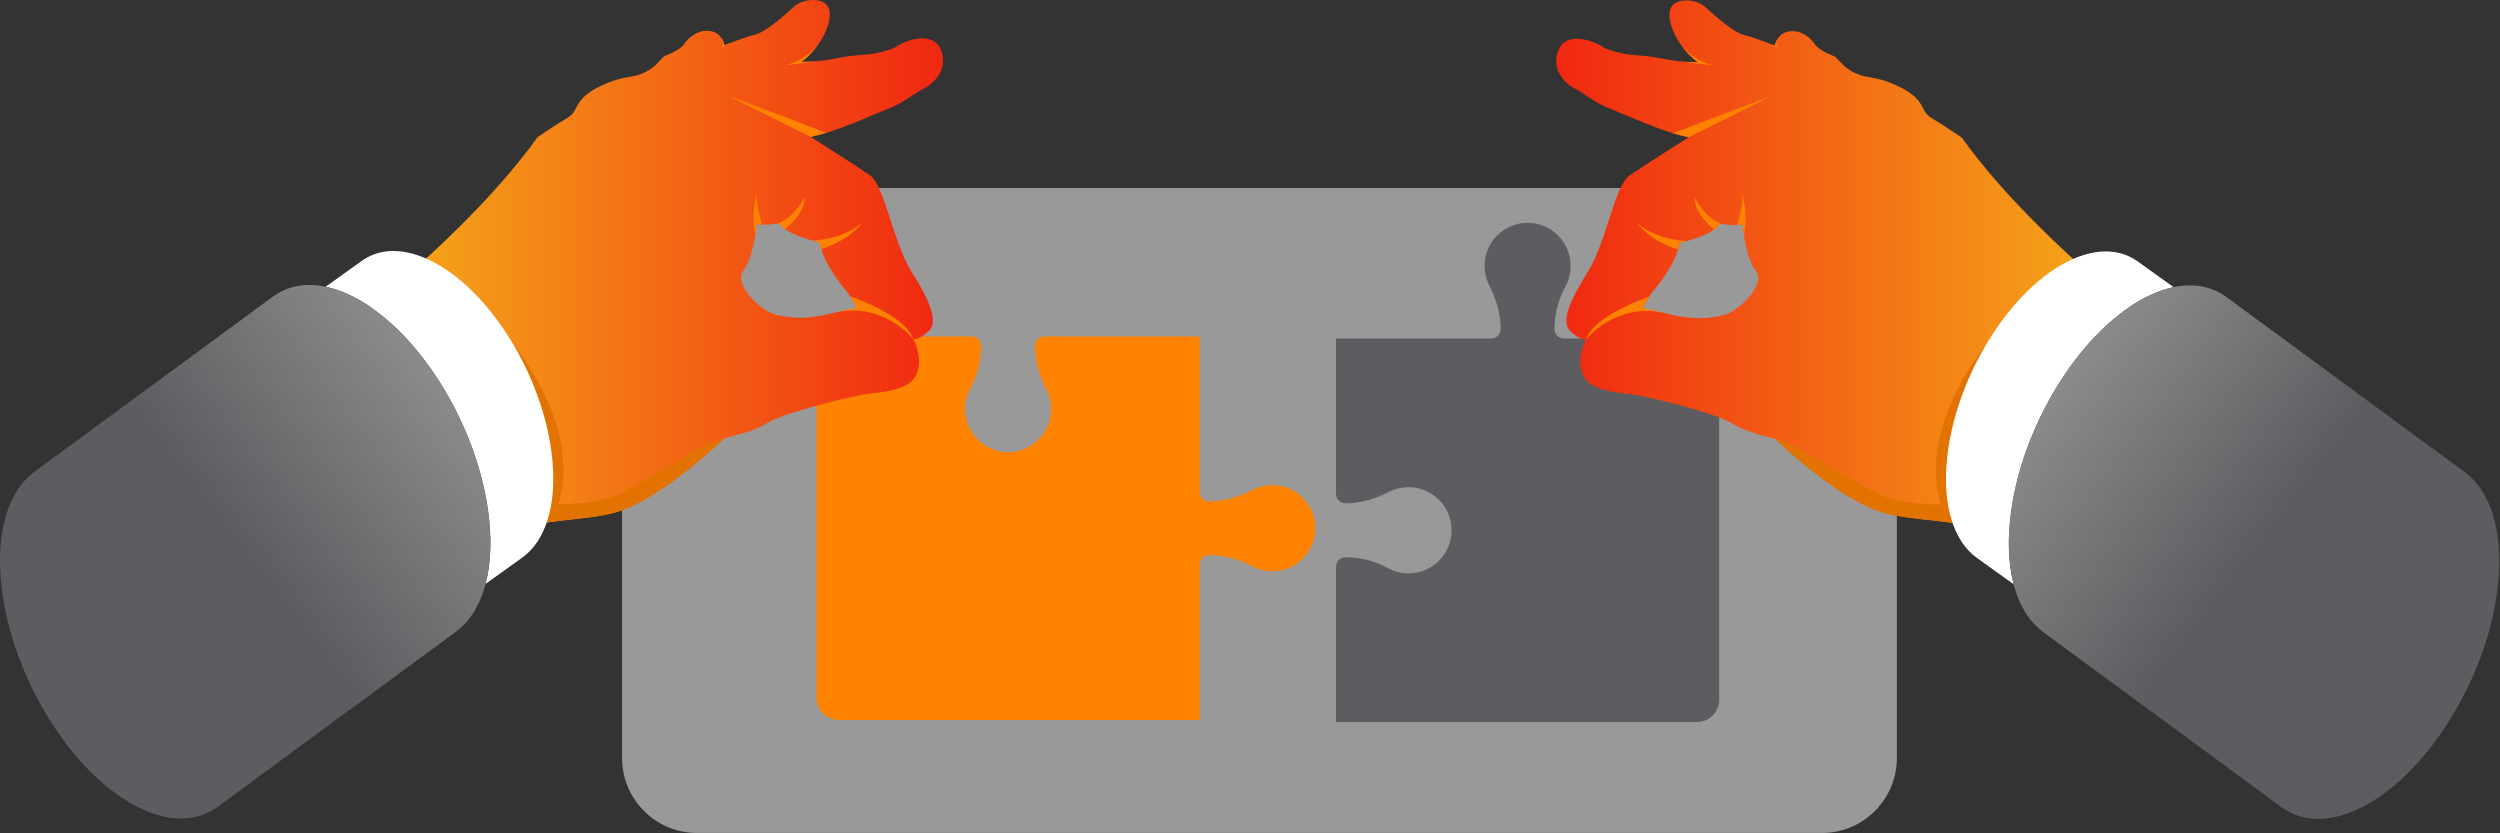
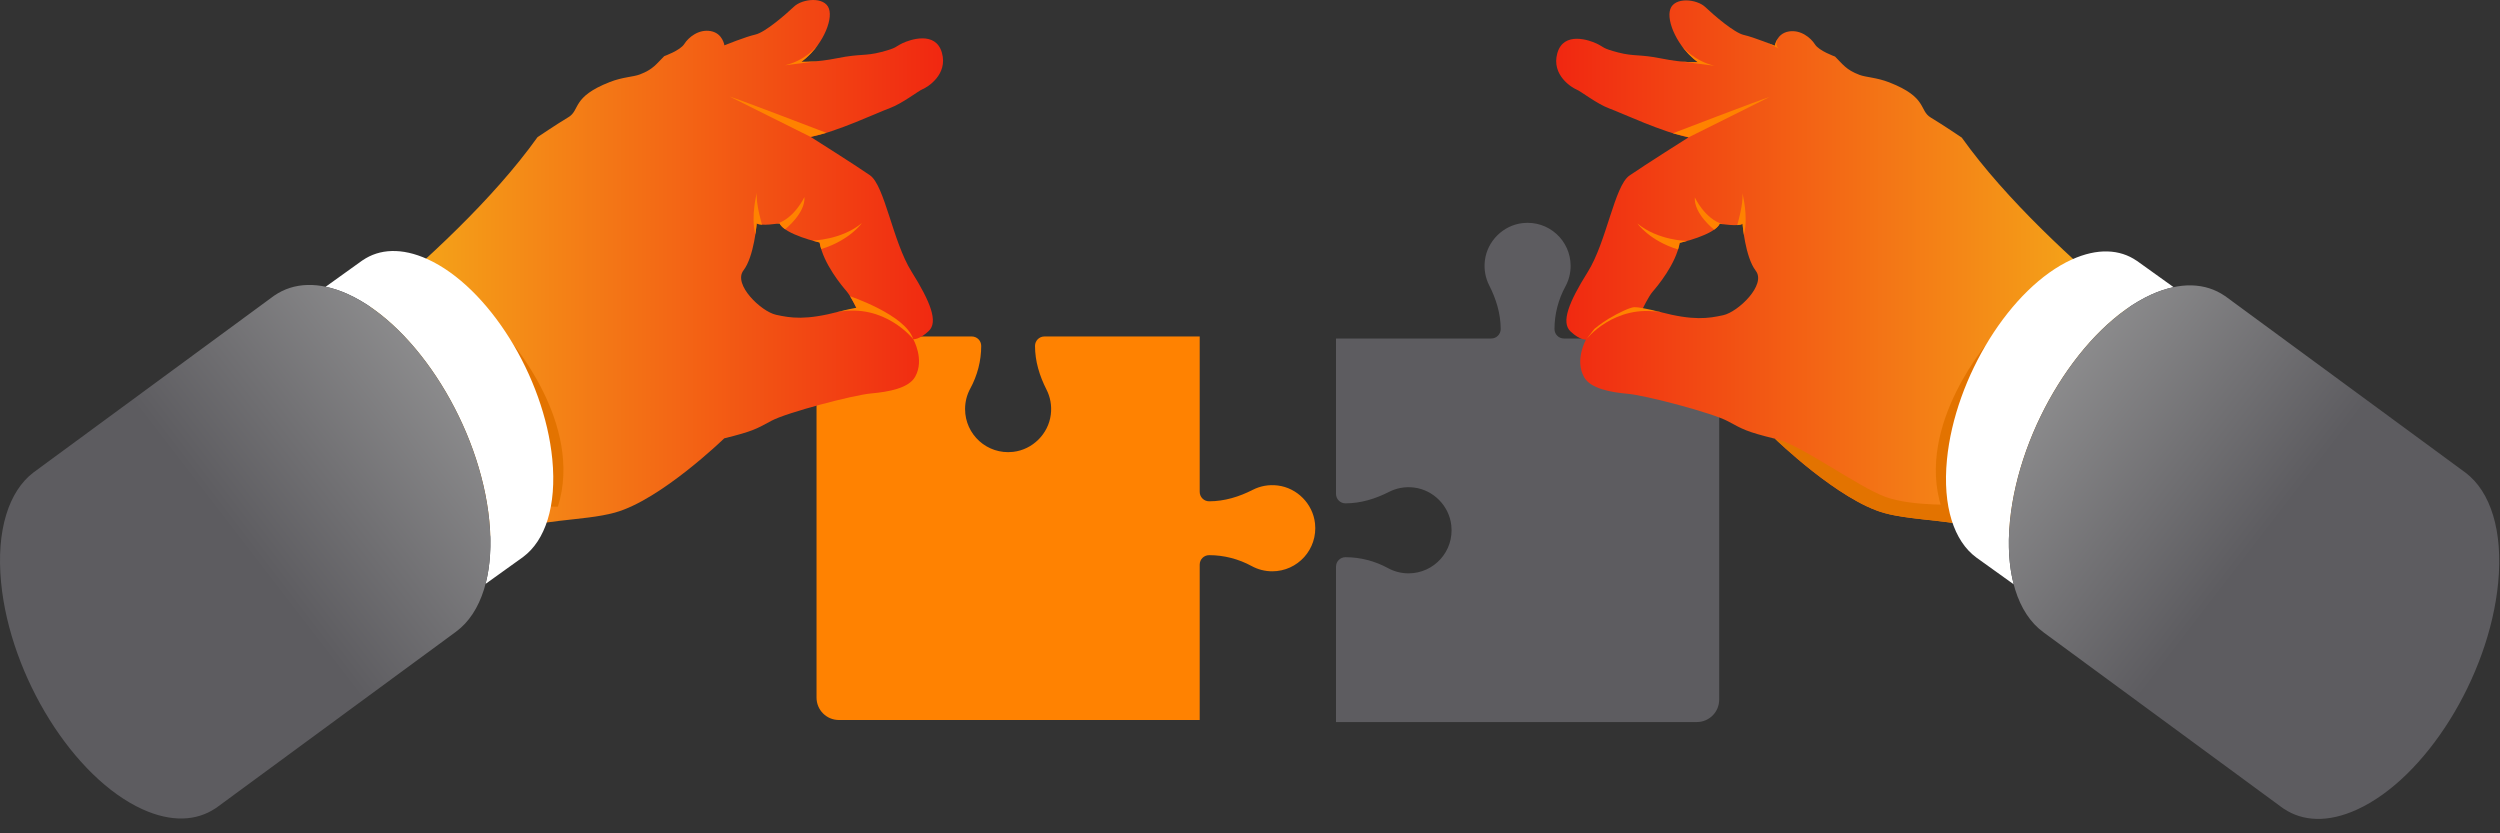
<svg xmlns="http://www.w3.org/2000/svg" width="465" height="155" viewBox="0 0 465 155" fill="none">
  <rect x="0" y="0" width="465" height="155" fill="#333333" stroke="none" />
-   <path d="M352.816 48.912V140.98C352.816 148.684 346.577 154.929 338.881 154.929H129.64C121.944 154.929 115.705 148.684 115.705 140.98V48.912C115.705 41.208 121.944 34.964 129.64 34.964H338.882C346.577 34.964 352.816 41.208 352.816 48.912Z" fill="white" fill-opacity="0.5" />
  <path d="M244.59 97.328C244.186 93.707 241.259 90.744 237.647 90.3C235.968 90.094 234.378 90.411 233.013 91.107C230.48 92.4 227.743 93.243 224.9 93.243C223.93 93.243 223.145 92.456 223.145 91.486V62.583H194.267C193.298 62.583 192.512 63.369 192.512 64.339C192.512 67.185 193.354 69.925 194.646 72.46C195.342 73.826 195.658 75.418 195.452 77.098C195.009 80.714 192.048 83.644 188.431 84.048C183.598 84.588 179.504 80.816 179.504 76.088C179.504 74.706 179.854 73.407 180.471 72.274C181.794 69.838 182.506 67.118 182.506 64.345V64.339C182.506 63.369 181.72 62.583 180.752 62.583H151.875V129.76C151.875 132.058 153.736 133.92 156.03 133.92H223.145V105.015C223.145 104.045 223.93 103.259 224.9 103.259H224.905C227.676 103.259 230.393 103.971 232.827 105.296C233.96 105.913 235.257 106.263 236.637 106.263C241.361 106.264 245.13 102.167 244.59 97.328Z" fill="#FF8201" />
  <path d="M290.89 62.963C289.921 62.963 289.135 62.176 289.135 61.206V61.201C289.135 58.428 289.847 55.709 291.171 53.273C291.787 52.139 292.137 50.84 292.137 49.458C292.137 44.728 288.044 40.956 283.209 41.497C279.592 41.902 276.632 44.832 276.19 48.447C275.984 50.127 276.3 51.718 276.995 53.084C278.287 55.62 279.129 58.36 279.129 61.205C279.129 62.176 278.344 62.962 277.374 62.962H248.498V91.866C248.498 92.837 249.283 93.623 250.253 93.623C253.096 93.623 255.833 92.78 258.366 91.487C259.731 90.791 261.321 90.475 263 90.681C266.612 91.123 269.539 94.088 269.943 97.708C270.484 102.547 266.714 106.644 261.99 106.644C260.609 106.644 259.312 106.294 258.18 105.677C255.746 104.352 253.029 103.64 250.258 103.64H250.253C249.283 103.64 248.498 104.426 248.498 105.395V134.3H315.612C317.908 134.3 319.768 132.437 319.768 130.14V62.963H290.89Z" fill="#5D5C60" />
  <path d="M299.311 20.165C301.61 21.009 309.377 24.657 314.081 25.54C314.081 25.54 305.848 30.739 303.067 32.662C300.287 34.585 298.829 44.989 295.314 50.598C291.8 56.206 290.305 59.962 292.129 61.657C293.953 63.353 295.002 63.16 295.002 63.16C295.002 63.16 292.834 66.945 294.645 70.157C295.834 72.265 299.495 72.957 302.84 73.256C306.186 73.556 318.555 76.823 321.364 78.338C324.173 79.854 324.794 80.284 330.151 81.607C330.151 81.607 341.972 93.081 350.502 95.423C356.513 97.074 364.729 96.474 373.673 99.724C373.704 98.816 373.754 97.892 373.848 96.934C375.364 81.416 384.843 64.785 395.937 57.195C385.922 48.864 373.133 37.149 364.887 25.591C364.887 25.591 361.378 23.218 359.138 21.875C356.898 20.532 358.584 18.13 351.43 15.331C349.041 14.396 347.11 14.399 345.851 13.922C343.339 12.971 342.754 11.936 341.313 10.518C341.313 10.518 338.349 9.474 337.583 8.256C336.819 7.039 334.919 5.457 332.674 5.861C330.428 6.264 330.122 8.508 330.122 8.508C330.122 8.508 326.19 6.913 324.369 6.506C322.548 6.099 318.752 2.797 317.172 1.304C315.592 -0.188 311.483 -0.604 310.678 1.686C309.873 3.977 312.114 8.908 315.808 11.566C315.808 11.566 313.25 11.731 309.058 10.886C304.866 10.043 303.989 10.54 300.968 9.758C297.946 8.975 298.399 8.784 297.018 8.122C295.638 7.46 290.831 5.768 289.665 9.886C288.498 14.004 292.446 16.342 293.247 16.659C294.048 16.978 297.013 19.321 299.311 20.165ZM319.864 41.618C319.864 41.618 323.444 42.211 324.113 41.605C324.113 41.605 324.576 47.771 326.574 50.37C328.572 52.969 323.288 58.024 320.516 58.628C317.744 59.231 315.026 59.679 308.702 58.014C308.702 58.014 306.076 57.534 305.419 57.642C305.419 57.642 306.632 55.12 307.414 54.226C308.196 53.331 311.725 49.144 312.419 45.176C312.419 45.176 318.878 43.728 319.864 41.618Z" fill="url(#paint0_linear_533_6949)" />
  <path d="M350.805 92.465C345.659 90.646 334.529 82.412 330.152 81.609C330.152 81.609 341.973 93.082 350.502 95.425C355.057 96.676 360.879 96.632 367.325 97.952L364.692 93.823C364.692 93.823 355.95 94.284 350.805 92.465Z" fill="#E37300" />
  <path d="M318.829 42.716C319.31 42.376 319.682 42.009 319.865 41.618C319.865 41.618 320.077 41.654 320.404 41.697C317.08 40.696 315.237 36.724 315.237 36.724C315.02 39.734 318.821 42.71 318.829 42.716Z" fill="#FF8200" />
  <path d="M324.113 41.605C324.113 41.605 324.178 42.459 324.361 43.663C325.261 40.37 324.082 35.907 324.082 35.907C324.32 37.919 323.128 41.857 323.127 41.864C323.573 41.837 323.941 41.761 324.113 41.605Z" fill="#FF8200" />
  <path d="M312.115 46.403C312.24 45.993 312.347 45.584 312.419 45.176C312.419 45.176 312.98 45.048 313.786 44.82C313.765 44.82 308.376 44.743 304.556 41.569C304.556 41.569 306.802 44.776 312.115 46.403Z" fill="#FF8200" />
  <g opacity="0.52">
    <path d="M306.377 57.672C306.983 57.8 307.442 57.859 307.784 57.861C307.35 57.792 306.832 57.718 306.377 57.672Z" fill="#E28C61" />
  </g>
-   <path d="M306.743 55.187C306.743 55.187 296.414 58.638 295.003 63.161C297.432 59.971 301.038 57.935 305.032 57.599L305.456 57.564C305.603 57.267 306.171 56.119 306.743 55.187Z" fill="#FF8200" />
  <path d="M311.164 24.787C311.164 24.787 327.303 18.587 329.162 18.025L314.082 25.541L311.164 24.787Z" fill="#FF8200" />
  <path d="M312.621 8.272C313.477 9.504 314.557 10.668 315.809 11.568C315.809 11.568 314.661 11.634 312.674 11.436V11.441L318.876 12.228C315.134 11.326 313.144 8.974 312.621 8.272Z" fill="#FF8200" />
  <path d="M330.994 9.098C330.063 8.645 330.532 7.466 330.649 7.206C330.222 7.866 330.122 8.511 330.122 8.511C330.122 8.511 329.287 8.173 328.211 7.769C329.055 8.081 330.994 9.098 330.994 9.098Z" fill="#FF8200" />
  <path d="M295.004 63.161C295.004 63.161 300.283 56.403 309.113 58.12C309.113 58.12 305.361 57.106 303.978 57.135C303.239 57.15 300.995 58.199 299.229 59.269C297.69 60.201 296.556 61.173 296.556 61.173L295.004 63.161Z" fill="#FF8200" />
  <path d="M370.297 63.031C370.297 63.031 356.203 78.801 361.091 94.317L367.247 94.262L370.297 63.031Z" fill="#E37300" />
  <path d="M385.344 48.281C390.119 46.11 394.292 46.346 397.412 48.492L397.417 48.485L404.294 53.416C402.963 53.695 401.578 54.142 400.141 54.796C387.324 60.62 375.553 79.487 373.849 96.936C373.41 101.43 373.689 105.384 374.554 108.688L367.573 103.682L367.575 103.679C363.466 100.658 361.282 94.209 362.134 85.484C363.637 70.079 374.029 53.422 385.344 48.281Z" fill="white" />
  <path d="M458.635 87.955L458.636 87.953L458.609 87.933C458.581 87.912 458.552 87.894 458.524 87.872L413.814 55.028L413.809 55.036C410.275 52.605 405.549 52.338 400.141 54.796C387.324 60.62 375.553 79.487 373.849 96.936C372.884 106.82 375.358 114.125 380.012 117.547L380.01 117.551L424.281 150.073C424.317 150.101 424.354 150.125 424.391 150.151L424.783 150.433L424.788 150.424C428.311 152.796 433.002 153.036 438.362 150.6C451.179 144.775 462.95 125.909 464.654 108.459C465.609 98.678 463.197 91.42 458.635 87.955Z" fill="url(#paint1_linear_533_6949)" />
  <path d="M165.55 20.088C163.251 20.933 155.484 24.58 150.78 25.463C150.78 25.463 159.013 30.662 161.794 32.585C164.574 34.508 166.032 44.912 169.547 50.521C173.061 56.129 174.556 59.885 172.732 61.581C170.908 63.276 169.859 63.084 169.859 63.084C169.859 63.084 172.027 66.869 170.216 70.08C169.027 72.188 165.366 72.88 162.021 73.18C158.675 73.48 146.306 76.746 143.497 78.262C140.688 79.777 140.067 80.207 134.71 81.531C134.71 81.531 122.889 93.004 114.359 95.346C108.348 96.997 100.132 96.398 91.188 99.647C91.157 98.74 91.107 97.815 91.013 96.858C89.497 81.339 80.018 64.708 68.924 57.118C78.939 48.787 91.728 37.072 99.974 25.515C99.974 25.515 103.483 23.141 105.723 21.799C107.963 20.456 106.277 18.053 113.431 15.254C115.82 14.319 117.751 14.323 119.01 13.846C121.522 12.895 122.107 11.859 123.548 10.441C123.548 10.441 126.512 9.397 127.278 8.18C128.042 6.962 129.942 5.381 132.187 5.784C134.433 6.187 134.739 8.431 134.739 8.431C134.739 8.431 138.671 6.837 140.492 6.43C142.313 6.023 146.109 2.72 147.689 1.228C149.269 -0.264 153.378 -0.681 154.183 1.609C154.988 3.9 152.747 8.831 149.053 11.49C149.053 11.49 151.611 11.654 155.803 10.81C159.995 9.966 160.872 10.464 163.893 9.681C166.915 8.898 166.462 8.707 167.843 8.045C169.223 7.384 174.03 5.691 175.196 9.81C176.363 13.927 172.415 16.265 171.614 16.582C170.813 16.901 167.848 19.244 165.55 20.088ZM144.997 41.542C144.997 41.542 141.417 42.135 140.748 41.528C140.748 41.528 140.285 47.694 138.287 50.293C136.289 52.892 141.573 57.948 144.345 58.551C147.117 59.155 149.835 59.602 156.159 57.937C156.159 57.937 158.785 57.457 159.442 57.566C159.442 57.566 158.229 55.044 157.447 54.149C156.665 53.255 153.136 49.067 152.442 45.099C152.442 45.099 145.983 43.652 144.997 41.542Z" fill="url(#paint2_linear_533_6949)" />
-   <path d="M114.056 92.388C119.202 90.569 130.332 82.335 134.709 81.533C134.709 81.533 122.888 93.005 114.359 95.348C109.804 96.599 103.982 96.556 97.536 97.876L100.169 93.746C100.169 93.746 108.911 94.207 114.056 92.388Z" fill="#E37300" />
  <path d="M146.032 42.639C145.551 42.299 145.179 41.932 144.996 41.542C144.996 41.542 144.784 41.577 144.457 41.62C147.781 40.619 149.624 36.647 149.624 36.647C149.841 39.658 146.04 42.633 146.032 42.639Z" fill="#FF8200" />
  <path d="M140.748 41.528C140.748 41.528 140.683 42.383 140.5 43.587C139.6 40.294 140.779 35.83 140.779 35.83C140.541 37.843 141.733 41.78 141.734 41.788C141.288 41.76 140.92 41.684 140.748 41.528Z" fill="#FF8200" />
  <path d="M152.746 46.326C152.621 45.917 152.514 45.507 152.442 45.099C152.442 45.099 151.881 44.971 151.075 44.743C151.096 44.743 156.485 44.666 160.305 41.493C160.305 41.493 158.059 44.699 152.746 46.326Z" fill="#FF8200" />
  <g opacity="0.52">
    <path d="M158.484 57.595C157.878 57.724 157.419 57.782 157.077 57.784C157.511 57.715 158.029 57.641 158.484 57.595Z" fill="#E28C61" />
  </g>
  <path d="M158.118 55.11C158.118 55.11 168.447 58.561 169.858 63.084C167.429 59.894 163.823 57.859 159.829 57.522L159.405 57.487C159.258 57.19 158.69 56.043 158.118 55.11Z" fill="#FF8200" />
  <path d="M153.697 24.71C153.697 24.71 137.558 18.51 135.699 17.948L150.779 25.464L153.697 24.71Z" fill="#FF8200" />
  <path d="M152.24 8.196C151.384 9.428 150.305 10.591 149.052 11.492C149.052 11.492 150.2 11.558 152.187 11.359V11.364L145.985 12.152C149.727 11.249 151.717 8.897 152.24 8.196Z" fill="#FF8200" />
-   <path d="M133.867 9.021C134.798 8.568 134.329 7.389 134.212 7.13C134.639 7.79 134.739 8.434 134.739 8.434C134.739 8.434 135.574 8.096 136.65 7.692C135.806 8.004 133.867 9.021 133.867 9.021Z" fill="#FF8200" />
  <path d="M169.857 63.084C169.857 63.084 164.578 56.326 155.748 58.044C155.748 58.044 159.5 57.029 160.883 57.058C161.622 57.073 163.866 58.122 165.632 59.192C167.171 60.124 168.305 61.096 168.305 61.096L169.857 63.084Z" fill="#FF8200" />
  <path d="M94.564 62.954C94.564 62.954 108.658 78.724 103.77 94.241L97.614 94.185L94.564 62.954Z" fill="#E37300" />
  <path d="M79.517 48.204C74.742 46.034 70.569 46.269 67.449 48.416L67.444 48.408L60.567 53.34C61.898 53.618 63.283 54.066 64.72 54.719C77.537 60.543 89.308 79.41 91.012 96.859C91.451 101.353 91.172 105.307 90.307 108.612L97.288 103.605L97.286 103.602C101.395 100.581 103.579 94.132 102.727 85.407C101.224 70.003 90.832 53.346 79.517 48.204Z" fill="white" />
  <path d="M6.226 87.878L6.225 87.876L6.252 87.856C6.28 87.835 6.309 87.817 6.337 87.796L51.047 54.951L51.052 54.959C54.586 52.529 59.312 52.261 64.72 54.719C77.537 60.543 89.308 79.41 91.012 96.859C91.977 106.743 89.503 114.048 84.85 117.47L84.851 117.474L40.58 149.996C40.544 150.024 40.507 150.048 40.47 150.075L40.078 150.356L40.073 150.348C36.55 152.719 31.859 152.96 26.499 150.523C13.682 144.699 1.911 125.832 0.207 108.383C-0.748 98.602 1.664 91.343 6.226 87.878Z" fill="url(#paint3_linear_533_6949)" />
  <defs>
    <linearGradient id="paint0_linear_533_6949" x1="289.451" y1="49.9" x2="395.937" y2="49.9" gradientUnits="userSpaceOnUse">
      <stop stop-color="#F12711" />
      <stop offset="1" stop-color="#F5AF19" />
    </linearGradient>
    <linearGradient id="paint1_linear_533_6949" x1="362.104" y1="58.595" x2="419.024" y2="102.439" gradientUnits="userSpaceOnUse">
      <stop stop-color="#A2A2A2" />
      <stop offset="1" stop-color="#5D5C60" />
    </linearGradient>
    <linearGradient id="paint2_linear_533_6949" x1="175.41" y1="49.824" x2="68.924" y2="49.824" gradientUnits="userSpaceOnUse">
      <stop stop-color="#F12711" />
      <stop offset="1" stop-color="#F5AF19" />
    </linearGradient>
    <linearGradient id="paint3_linear_533_6949" x1="102.757" y1="58.519" x2="45.837" y2="102.362" gradientUnits="userSpaceOnUse">
      <stop stop-color="#A2A2A2" />
      <stop offset="1" stop-color="#5D5C60" />
    </linearGradient>
  </defs>
</svg>